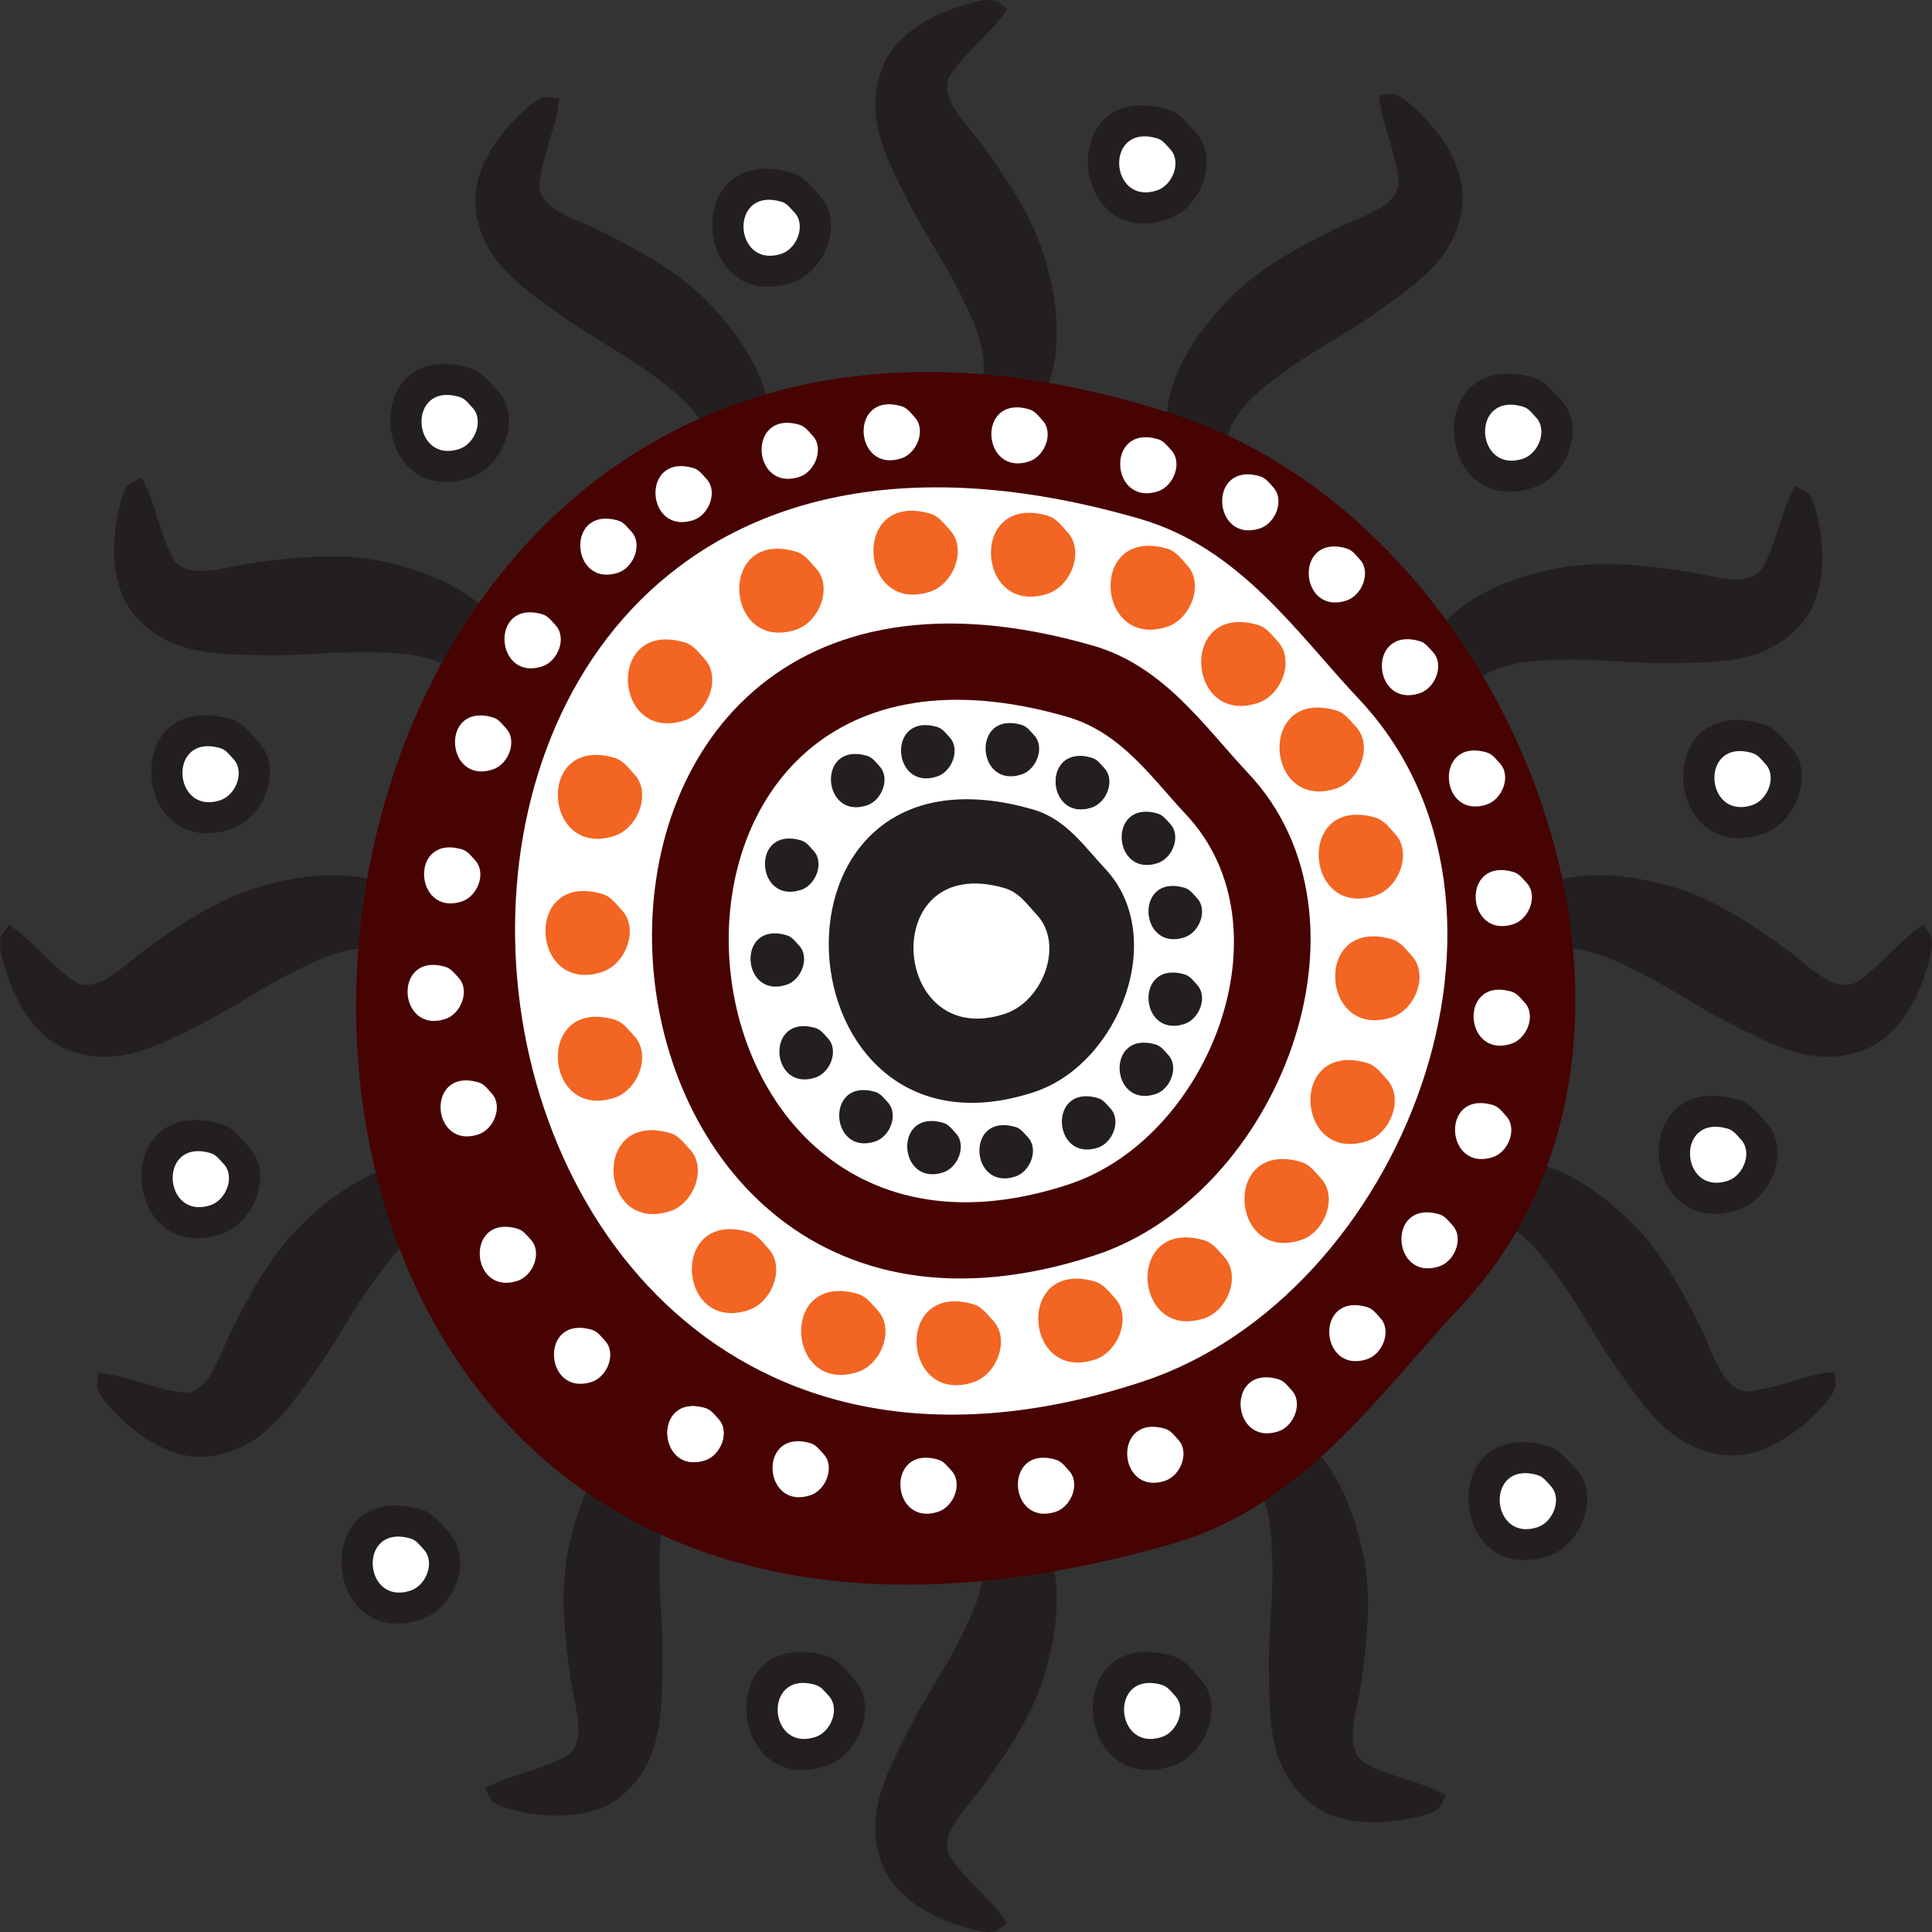
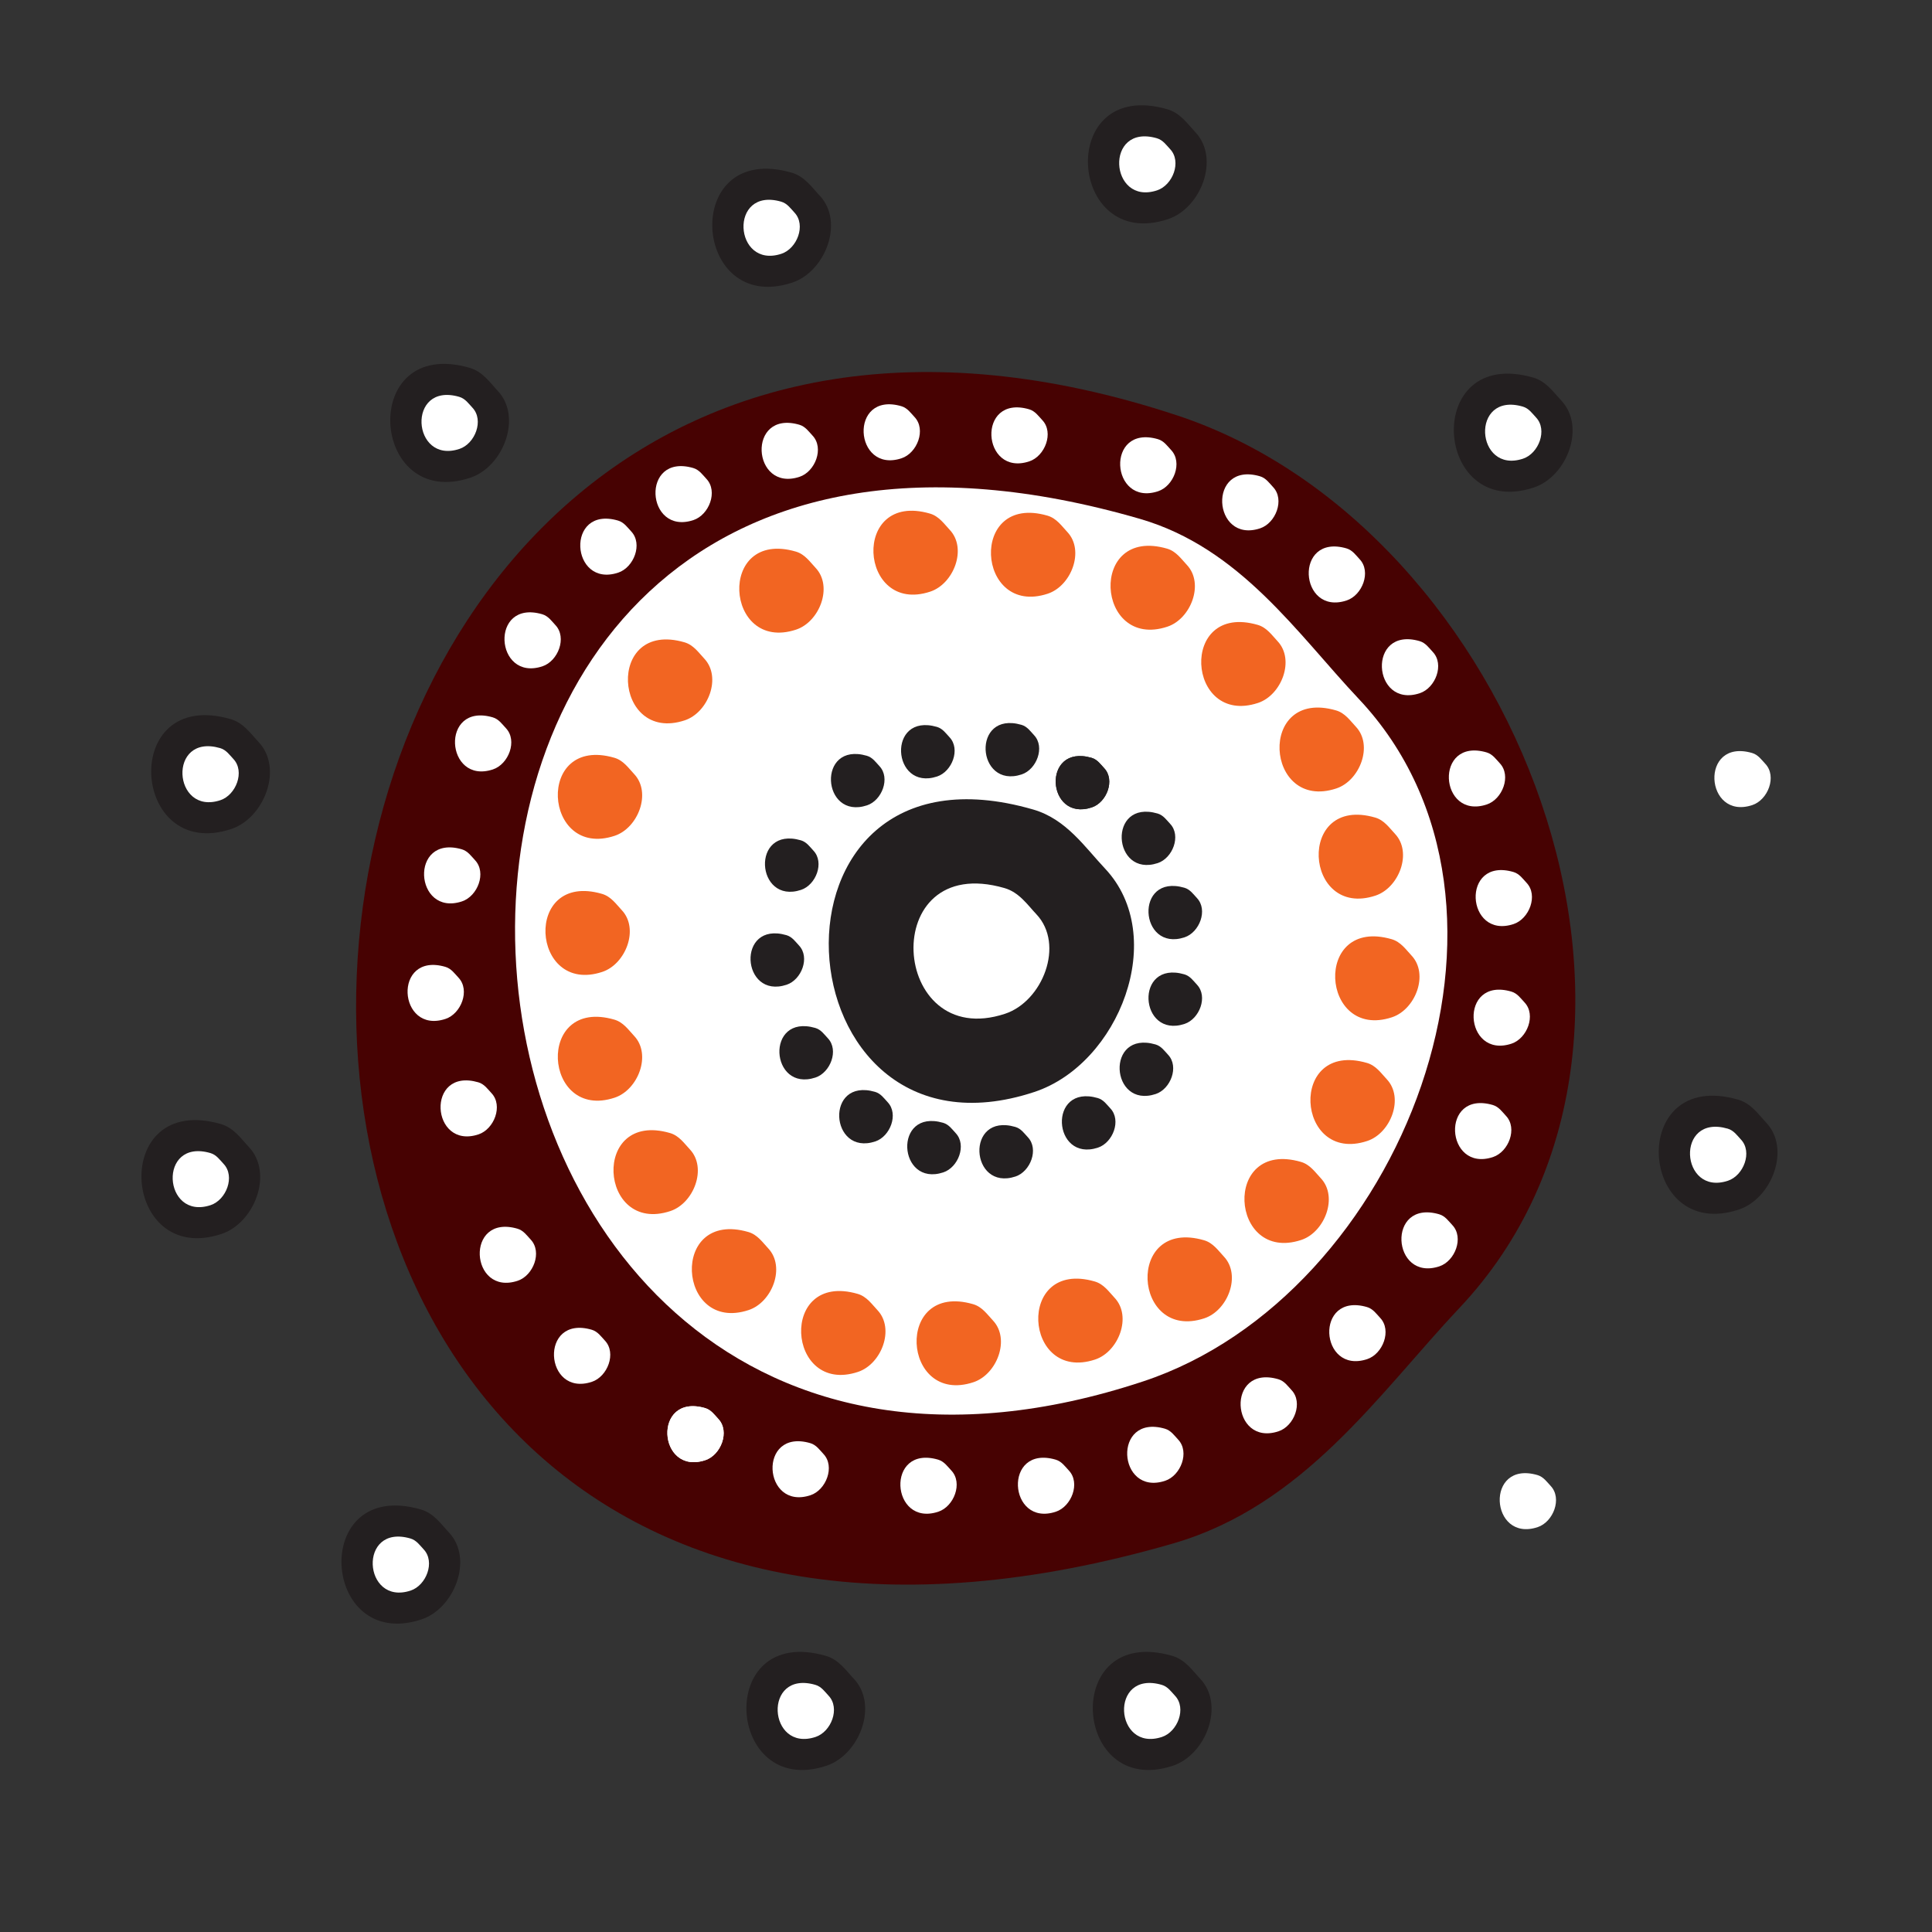
<svg xmlns="http://www.w3.org/2000/svg" height="2548.1" preserveAspectRatio="xMidYMid meet" version="1.0" viewBox="0.0 0.0 2548.1 2548.1" width="2548.1" zoomAndPan="magnify">
  <rect x="0.0" y="0.0" width="2548.1" height="2548.1" fill="#333333" stroke="none" />
  <defs>
    <clipPath id="a">
      <path d="M 0 0 L 2548.141 0 L 2548.141 2548.129 L 0 2548.129 Z M 0 0" />
    </clipPath>
  </defs>
  <g>
    <g clip-path="url(#a)" id="change1_30">
-       <path d="M 11.547 1219.621 C 19.488 1225.051 27.301 1230.5 34.348 1237.051 C 55.477 1256.711 74.762 1278.129 98.688 1294.68 C 110.188 1302.629 127.445 1298.27 138.469 1292.102 C 159.215 1280.5 176.027 1263.328 195.391 1249.539 C 241.664 1216.578 289.047 1184.84 343.648 1169.16 C 403.863 1151.852 473.438 1144.738 530.473 1175.711 C 555.496 1189.289 578.465 1209.691 592.895 1234.48 C 604.027 1253.602 607.398 1275.641 612.473 1297.18 L 600.078 1304.25 L 551.758 1272.789 C 531.199 1260.359 510.031 1251.27 485.699 1250.75 C 451.047 1250.012 417.566 1266.82 387.715 1281.469 C 346.715 1301.578 309.277 1328.41 268.453 1348.879 C 234.254 1366.031 200.27 1384.961 162.609 1391.68 C 127.391 1397.961 87.098 1390.52 59.559 1366.672 C 31.371 1342.262 13.645 1304.621 4.477 1269.07 C 1.531 1257.648 -2.133 1245.18 1.543 1233.969 Z M 668.961 2345.441 L 668.961 2385.262 C 660.926 2383.051 653.152 2380 647.523 2374.172 L 639.508 2358.621 C 648.023 2354.141 656.48 2349.77 665.57 2346.609 Z M 668.961 1567.859 L 668.961 1610.891 L 633.309 1607.469 C 609.328 1605.98 586.359 1607.73 564.551 1618.539 C 533.496 1633.93 511.613 1664.328 491.938 1691.141 C 464.918 1727.961 444.164 1769.078 417.465 1806.129 C 395.098 1837.172 373.742 1869.68 343.477 1893.078 C 315.176 1914.961 276.016 1927.02 240.562 1918.641 C 204.273 1910.059 171.137 1884.922 146.543 1857.648 C 138.641 1848.898 129.617 1839.539 127.684 1827.898 L 129.906 1810.551 C 139.461 1811.691 148.902 1812.891 158.184 1815.441 C 186.02 1823.078 213.031 1833.129 241.898 1836.719 C 255.773 1838.441 269.051 1826.578 275.965 1816.012 C 288.977 1796.121 295.926 1773.121 306.699 1751.922 C 332.449 1701.281 359.738 1651.199 400.863 1612.02 C 446.223 1568.789 504.594 1530.27 569.48 1531.289 C 597.949 1531.738 627.754 1539.191 652.023 1554.469 C 658.188 1558.352 663.75 1562.898 668.961 1567.859 Z M 668.961 838.25 L 668.961 979.551 L 667.355 979.602 L 639.332 929.199 C 626.957 908.609 612.484 890.691 591.211 878.859 C 560.922 862.012 523.469 861.238 490.23 860.25 C 444.582 858.879 398.945 865.121 353.285 864.148 C 315.039 863.34 276.148 864.199 239.711 852.551 C 205.633 841.66 173.484 816.25 160.277 782.301 C 146.754 747.551 148.664 705.988 157.16 670.27 C 159.895 658.801 162.48 646.059 170.965 637.871 L 186.516 629.852 C 190.996 638.371 195.363 646.828 198.527 655.91 C 208.027 683.172 215.074 711.121 228.5 736.922 C 234.953 749.32 252.254 753.531 264.875 753.23 C 288.645 752.66 311.523 745.328 335.09 742.18 C 391.398 734.66 448.121 728.73 503.727 740.359 C 565.051 753.191 629.891 779.398 665.855 833.422 C 666.914 835.012 667.949 836.621 668.961 838.25 Z M 668.961 168.441 L 668.961 359.469 C 664.062 354.398 659.398 349.09 655.059 343.48 C 633.176 315.172 621.113 276.02 629.492 240.559 C 635.734 214.16 650.746 189.43 668.961 168.441 Z M 1328.52 11.551 C 1323.078 19.488 1317.641 27.301 1311.078 34.352 C 1291.422 55.48 1270 74.762 1253.461 98.691 C 1245.512 110.191 1249.871 127.449 1256.031 138.469 C 1267.629 159.219 1284.801 176.02 1298.602 195.391 C 1331.551 241.672 1363.301 289.051 1378.98 343.648 C 1396.281 403.859 1403.391 473.441 1372.43 530.469 C 1358.852 555.5 1338.441 578.469 1313.66 592.898 C 1294.531 604.031 1272.5 607.398 1250.961 612.469 L 1243.879 600.078 L 1275.352 551.762 C 1287.781 531.199 1296.859 510.031 1297.379 485.699 C 1298.129 451.051 1281.32 417.57 1266.672 387.711 C 1246.559 346.711 1219.719 309.281 1199.25 268.449 C 1182.102 234.262 1163.18 200.27 1156.461 162.609 C 1150.172 127.391 1157.621 87.102 1181.461 59.559 C 1205.879 31.371 1243.52 13.648 1279.07 4.48 C 1290.488 1.531 1302.961 -2.129 1314.172 1.539 Z M 1328.52 2536.59 C 1323.078 2528.648 1317.641 2520.828 1311.078 2513.789 C 1291.422 2492.66 1270 2473.371 1253.461 2449.449 C 1245.512 2437.949 1249.871 2420.691 1256.031 2409.672 C 1267.629 2388.922 1284.801 2372.109 1298.602 2352.75 C 1331.551 2306.469 1363.301 2259.09 1378.98 2204.488 C 1396.281 2144.27 1403.391 2074.699 1372.43 2017.66 C 1358.852 1992.641 1338.441 1969.672 1313.66 1955.238 C 1294.531 1944.109 1272.5 1940.738 1250.961 1935.66 L 1243.879 1948.051 L 1275.352 1996.379 C 1287.781 2016.93 1296.859 2038.102 1297.379 2062.441 C 1298.129 2097.09 1281.32 2130.57 1266.672 2160.422 C 1246.559 2201.422 1219.719 2238.859 1199.25 2279.68 C 1182.102 2313.879 1163.18 2347.871 1156.461 2385.531 C 1150.172 2420.738 1157.621 2461.031 1181.461 2488.57 C 1205.879 2516.77 1243.52 2534.488 1279.07 2543.66 C 1290.488 2546.602 1302.961 2550.262 1314.172 2546.602 Z M 668.961 359.469 L 668.961 168.441 C 675.781 160.578 683.055 153.238 690.484 146.539 C 699.242 138.641 708.598 129.621 720.238 127.691 L 737.586 129.91 C 736.445 139.461 735.242 148.898 732.695 158.191 C 725.051 186.02 715.004 213.031 711.422 241.898 C 709.699 255.77 721.559 269.051 732.129 275.969 C 752.02 288.98 775.02 295.922 796.215 306.699 C 846.855 332.449 896.93 359.738 936.121 400.871 C 979.348 446.219 1017.871 504.59 1016.852 569.48 C 1016.398 597.949 1008.949 627.75 993.668 652.02 C 981.875 670.75 963.91 683.941 947.168 698.41 L 935.152 690.711 L 940.664 633.301 C 942.16 609.328 940.406 586.359 929.602 564.551 C 914.211 533.5 883.809 511.609 856.996 491.941 C 820.18 464.922 779.059 444.172 742.008 417.461 C 716.727 399.25 690.477 381.699 668.961 359.469 Z M 668.961 979.551 L 668.961 838.25 C 683.039 860.969 692.5 887.809 693.594 914.551 C 694.508 936.648 687.195 957.711 681.621 979.121 Z M 668.961 1610.891 L 668.961 1567.859 C 679.57 1577.961 688.703 1589.738 698.414 1600.961 L 690.707 1612.988 Z M 668.961 2385.262 L 668.961 2345.441 C 695.141 2336.512 721.844 2329.5 746.582 2316.629 C 758.98 2310.18 763.188 2292.879 762.891 2280.25 C 762.32 2256.488 754.992 2233.609 751.844 2210.039 C 744.32 2153.73 738.383 2097.012 750.02 2041.41 C 762.852 1980.078 789.062 1915.238 843.078 1879.281 C 866.781 1863.5 895.547 1852.719 924.203 1851.531 C 946.312 1850.629 967.371 1857.941 988.785 1863.512 L 989.258 1877.77 L 938.855 1905.801 C 918.266 1918.172 900.344 1932.648 888.516 1953.922 C 871.672 1984.211 870.898 2021.66 869.906 2054.898 C 868.543 2100.551 874.777 2146.191 873.809 2191.852 C 872.996 2230.09 873.855 2268.98 862.207 2305.422 C 851.312 2339.5 825.91 2371.648 791.961 2384.859 C 757.207 2398.379 715.648 2396.469 679.934 2387.969 C 676.34 2387.121 672.621 2386.281 668.961 2385.262 Z M 1879.328 1566.02 L 1879.328 1607.422 L 1859.23 1609.262 L 1851.578 1597.211 C 1860.77 1586.68 1869.449 1575.66 1879.328 1566.02 Z M 1879.328 855.988 L 1879.328 988.441 L 1871.121 988.129 C 1865.648 966.691 1858.43 945.602 1859.441 923.5 C 1860.512 900.109 1867.98 876.672 1879.328 855.988 Z M 1879.328 155.852 L 1879.328 362.969 C 1859.219 381.82 1835.871 397.41 1813.281 413.52 C 1776.121 440.059 1734.898 460.629 1697.961 487.48 C 1671.059 507.039 1640.559 528.781 1625.031 559.77 C 1614.141 581.531 1612.281 604.488 1613.672 628.48 L 1618.922 685.898 L 1606.871 693.551 C 1590.191 679 1572.281 665.73 1560.578 646.961 C 1545.398 622.621 1538.09 592.781 1537.77 564.309 C 1537.039 499.422 1575.82 441.219 1619.238 396.059 C 1658.621 355.102 1708.82 328.039 1759.57 302.52 C 1780.809 291.84 1803.852 284.988 1823.801 272.07 C 1834.398 265.199 1846.32 251.98 1844.66 238.102 C 1841.199 209.219 1831.27 182.16 1823.762 154.289 C 1821.25 145 1820.09 135.551 1818.988 125.988 L 1836.352 123.84 C 1847.98 125.828 1857.289 134.898 1866.02 142.84 C 1870.531 146.949 1875 151.289 1879.328 155.852 Z M 1879.328 2355.059 C 1852.66 2345.73 1825.391 2338.578 1800.191 2325.328 C 1787.809 2318.82 1783.68 2301.5 1784.039 2288.879 C 1784.711 2265.121 1792.141 2242.262 1795.398 2218.711 C 1803.172 2162.441 1809.359 2105.75 1797.98 2050.09 C 1785.422 1988.711 1759.5 1923.75 1705.641 1887.539 C 1682.02 1871.66 1653.289 1860.75 1624.641 1859.441 C 1602.539 1858.43 1581.449 1865.648 1560.012 1871.129 L 1559.48 1885.391 L 1609.738 1913.641 C 1630.281 1926.102 1648.141 1940.66 1659.871 1961.988 C 1676.578 1992.352 1677.18 2029.809 1678.031 2063.051 C 1679.191 2108.699 1672.75 2154.309 1673.512 2199.98 C 1674.148 2238.219 1673.129 2277.109 1684.609 2313.602 C 1695.352 2347.719 1720.609 2379.988 1754.5 2393.352 C 1789.191 2407.031 1830.762 2405.301 1866.512 2396.961 C 1870.711 2395.988 1875.078 2395.02 1879.328 2393.789 Z M 2536.578 1219.621 C 2528.648 1225.051 2520.828 1230.5 2513.789 1237.051 C 2492.66 1256.711 2473.371 1278.129 2449.449 1294.68 C 2437.949 1302.629 2420.691 1298.27 2409.672 1292.102 C 2388.922 1280.5 2372.109 1263.328 2352.75 1249.539 C 2306.469 1216.578 2259.09 1184.84 2204.488 1169.16 C 2144.27 1151.852 2074.699 1144.738 2017.66 1175.711 C 1992.641 1189.289 1969.672 1209.691 1955.238 1234.48 C 1944.109 1253.602 1940.738 1275.641 1935.66 1297.18 L 1948.051 1304.25 L 1996.379 1272.789 C 2016.93 1260.359 2038.109 1251.27 2062.441 1250.75 C 2097.09 1250.012 2130.57 1266.82 2160.422 1281.469 C 2201.422 1301.578 2238.859 1328.41 2279.68 1348.879 C 2313.879 1366.031 2347.859 1384.961 2385.531 1391.68 C 2420.75 1397.961 2461.031 1390.52 2488.57 1366.672 C 2516.762 1342.262 2534.488 1304.621 2543.66 1269.07 C 2546.602 1257.648 2550.27 1245.18 2546.59 1233.969 Z M 1879.328 362.969 L 1879.328 155.852 C 1901.031 178.699 1919.57 206.852 1926.59 237.129 C 1934.809 272.621 1922.57 311.719 1900.57 339.93 C 1894.102 348.219 1886.941 355.82 1879.328 362.969 Z M 1879.328 988.441 L 1879.328 855.988 C 1881.879 851.34 1884.629 846.828 1887.539 842.5 C 1923.75 788.641 1988.711 762.719 2050.09 750.16 C 2105.75 738.77 2162.441 744.961 2218.711 752.738 C 2242.27 755.988 2265.121 763.422 2288.879 764.102 C 2301.5 764.449 2318.82 760.328 2325.328 747.949 C 2338.871 722.211 2346.039 694.301 2355.66 667.078 C 2358.871 658.012 2363.281 649.57 2367.789 641.07 L 2383.309 649.148 C 2391.75 657.391 2394.281 670.141 2396.961 681.629 C 2405.301 717.379 2407.031 758.949 2393.352 793.641 C 2379.988 827.531 2347.719 852.789 2313.602 863.531 C 2277.109 875.012 2238.219 873.988 2199.98 874.621 C 2154.309 875.391 2108.699 868.949 2063.051 870.109 C 2029.809 870.949 1992.352 871.559 1961.98 888.27 C 1940.66 900 1926.109 917.859 1913.641 938.391 L 1885.391 988.66 Z M 1879.328 1607.422 L 1879.328 1566.02 C 1885.09 1560.391 1891.262 1555.23 1898.18 1550.922 C 1922.512 1535.738 1952.352 1528.43 1980.82 1528.102 C 2045.719 1527.371 2103.91 1566.16 2149.07 1609.578 C 2190.031 1648.961 2217.09 1699.16 2242.609 1749.91 C 2253.289 1771.16 2260.141 1794.18 2273.059 1814.141 C 2279.93 1824.738 2293.148 1836.66 2307.031 1835 C 2335.922 1831.551 2362.98 1821.621 2390.84 1814.102 C 2400.141 1811.59 2409.59 1810.43 2419.141 1809.328 L 2421.289 1826.699 C 2419.301 1838.32 2410.238 1847.641 2402.289 1856.359 C 2377.59 1883.512 2344.328 1908.52 2308 1916.93 C 2272.512 1925.148 2233.41 1912.91 2205.211 1890.91 C 2175.039 1867.371 2153.828 1834.762 2131.609 1803.629 C 2105.07 1766.461 2084.5 1725.238 2057.648 1688.301 C 2038.102 1661.41 2016.352 1630.898 1985.359 1615.379 C 1963.609 1604.469 1940.641 1602.621 1916.66 1604 Z M 1907.07 2367.789 C 1898.57 2363.281 1890.129 2358.871 1881.051 2355.672 L 1879.328 2355.059 L 1879.328 2393.789 C 1886.711 2391.641 1893.762 2388.672 1898.98 2383.309 L 1907.07 2367.789" fill="#231f20" fill-rule="evenodd" />
-     </g>
+       </g>
    <g id="change2_1">
      <path d="M 1924.75 1725.172 C 1819.238 1837.059 1720.5 1985.449 1547.281 2035.641 C 33.422 2474.512 187.816 96.59 1552.75 547.949 C 1999.43 695.672 2261.5 1368.059 1924.75 1725.172" fill="#470202" fill-rule="evenodd" />
    </g>
    <g id="change1_1">
      <path d="M 656.434 515.441 C 646.16 504.539 636.539 490.09 619.672 485.199 C 472.207 442.449 487.246 674.078 620.199 630.109 C 663.711 615.719 689.238 550.219 656.434 515.441" fill="#231f20" fill-rule="evenodd" />
    </g>
    <g id="change1_2">
      <path d="M 1081.129 258.051 C 1070.852 247.16 1061.23 232.699 1044.359 227.809 C 896.898 185.07 911.938 416.691 1044.891 372.719 C 1088.398 358.34 1113.93 292.84 1081.129 258.051" fill="#231f20" fill-rule="evenodd" />
    </g>
    <g id="change1_3">
      <path d="M 1576.59 174.398 C 1566.32 163.5 1556.699 149.051 1539.828 144.16 C 1392.371 101.41 1407.41 333.039 1540.359 289.07 C 1583.871 274.68 1609.398 209.191 1576.59 174.398" fill="#231f20" fill-rule="evenodd" />
    </g>
    <g id="change3_1">
      <path d="M 1543.262 196.68 C 1538.391 191.52 1533.828 184.672 1525.828 182.352 C 1455.922 162.078 1463.051 271.898 1526.078 251.051 C 1546.711 244.23 1558.809 213.18 1543.262 196.68" fill="#fff" fill-rule="evenodd" />
    </g>
    <g id="change1_4">
      <path d="M 2059.191 528.309 C 2048.922 517.41 2039.301 502.961 2022.43 498.07 C 1874.969 455.32 1890 686.949 2022.961 642.98 C 2066.461 628.59 2092 563.102 2059.191 528.309" fill="#231f20" fill-rule="evenodd" />
    </g>
    <g id="change1_5">
-       <path d="M 2361.621 985.172 C 2351.34 974.27 2341.73 959.82 2324.852 954.93 C 2177.391 912.18 2192.441 1143.809 2325.391 1099.84 C 2368.898 1085.449 2394.43 1019.961 2361.621 985.172" fill="#231f20" fill-rule="evenodd" />
-     </g>
+       </g>
    <g id="change1_6">
      <path d="M 2329.449 1480.641 C 2319.172 1469.738 2309.559 1455.289 2292.68 1450.398 C 2145.219 1407.648 2160.262 1639.27 2293.219 1595.309 C 2336.719 1580.922 2362.25 1515.43 2329.449 1480.641" fill="#231f20" fill-rule="evenodd" />
    </g>
    <g id="change1_7">
-       <path d="M 2078.5 1937.5 C 2068.219 1926.609 2058.602 1912.148 2041.73 1907.262 C 1894.27 1864.512 1909.309 2096.141 2042.262 2052.172 C 2085.77 2037.781 2111.301 1972.281 2078.5 1937.5" fill="#231f20" fill-rule="evenodd" />
-     </g>
+       </g>
    <g id="change1_8">
      <path d="M 1583.031 2214.191 C 1572.75 2203.301 1563.129 2188.84 1546.262 2183.949 C 1398.801 2141.199 1413.84 2372.828 1546.801 2328.859 C 1590.301 2314.469 1615.828 2248.98 1583.031 2214.191" fill="#231f20" fill-rule="evenodd" />
    </g>
    <g id="change1_9">
      <path d="M 1126.172 2214.191 C 1115.891 2203.301 1106.27 2188.84 1089.398 2183.949 C 941.941 2141.199 956.98 2372.828 1089.93 2328.859 C 1133.441 2314.469 1158.969 2248.98 1126.172 2214.191" fill="#231f20" fill-rule="evenodd" />
    </g>
    <g id="change1_10">
      <path d="M 592.09 2021.148 C 581.812 2010.262 572.195 1995.801 555.324 1990.91 C 407.863 1948.16 422.902 2179.789 555.855 2135.82 C 599.363 2121.43 624.891 2055.941 592.09 2021.148" fill="#231f20" fill-rule="evenodd" />
    </g>
    <g id="change1_11">
      <path d="M 328.27 1512.809 C 317.992 1501.91 308.371 1487.461 291.5 1482.57 C 144.039 1439.82 159.078 1671.449 292.035 1627.48 C 335.539 1613.09 361.07 1547.602 328.27 1512.809" fill="#231f20" fill-rule="evenodd" />
    </g>
    <g id="change1_12">
      <path d="M 341.137 978.738 C 330.859 967.84 321.242 953.391 304.371 948.488 C 156.91 905.75 171.949 1137.371 304.902 1093.41 C 348.414 1079.02 373.941 1013.52 341.137 978.738" fill="#231f20" fill-rule="evenodd" />
    </g>
    <g id="change3_2">
      <path d="M 1792.02 921.719 C 1711.34 836.172 1635.828 722.691 1503.371 684.301 C 345.699 348.699 463.766 2167.129 1507.551 1821.961 C 1849.129 1709 2049.539 1194.809 1792.02 921.719" fill="#fff" fill-rule="evenodd" />
    </g>
    <g id="change2_2">
-       <path d="M 1645.898 1019.398 C 1588.91 958.969 1535.57 878.82 1442.02 851.699 C 624.301 614.648 707.695 1899.078 1444.961 1655.281 C 1686.238 1575.488 1827.801 1212.301 1645.898 1019.398" fill="#470202" fill-rule="evenodd" />
-     </g>
+       </g>
    <g id="change3_3">
      <path d="M 1564.07 1074.102 C 1520.352 1027.738 1479.43 966.25 1407.648 945.449 C 780.32 763.578 844.301 1748.98 1409.922 1561.941 C 1595.02 1500.719 1703.621 1222.09 1564.07 1074.102" fill="#fff" fill-rule="evenodd" />
    </g>
    <g id="change1_13">
      <path d="M 1457.34 1145.449 C 1430.93 1117.441 1406.211 1080.281 1362.84 1067.719 C 983.816 957.84 1022.469 1553.199 1364.211 1440.191 C 1476.039 1403.199 1541.66 1234.859 1457.34 1145.449" fill="#231f20" fill-rule="evenodd" />
    </g>
    <g id="change3_4">
      <path d="M 1366.941 1205.879 C 1355.191 1193.422 1344.18 1176.879 1324.879 1171.289 C 1156.191 1122.379 1173.391 1387.359 1325.488 1337.07 C 1375.262 1320.609 1404.469 1245.68 1366.941 1205.879" fill="#fff" fill-rule="evenodd" />
    </g>
    <g id="change1_14">
      <path d="M 1159.871 1010.43 C 1155.238 1005.512 1150.898 998.988 1143.281 996.781 C 1076.75 977.488 1083.539 1082 1143.52 1062.16 C 1163.148 1055.672 1174.672 1026.121 1159.871 1010.43" fill="#231f20" fill-rule="evenodd" />
    </g>
    <g id="change1_15">
      <path d="M 1252.328 972.352 C 1247.699 967.441 1243.359 960.922 1235.75 958.711 C 1169.211 939.422 1176 1043.93 1235.988 1024.09 C 1255.621 1017.602 1267.141 988.051 1252.328 972.352" fill="#231f20" fill-rule="evenodd" />
    </g>
    <g id="change1_16">
      <path d="M 1363.828 969.641 C 1359.199 964.719 1354.859 958.191 1347.25 955.988 C 1280.711 936.699 1287.5 1041.211 1347.488 1021.371 C 1367.121 1014.879 1378.629 985.328 1363.828 969.641" fill="#231f20" fill-rule="evenodd" />
    </g>
    <g id="change1_17">
      <path d="M 1456.301 1013.148 C 1451.66 1008.23 1447.32 1001.711 1439.711 999.5 C 1373.172 980.211 1379.961 1084.719 1439.949 1064.879 C 1459.578 1058.391 1471.102 1028.84 1456.301 1013.148" fill="#231f20" fill-rule="evenodd" />
    </g>
    <g id="change1_18">
      <path d="M 1456.301 1013.148 C 1451.66 1008.23 1447.32 1001.711 1439.711 999.5 C 1373.172 980.211 1379.961 1084.719 1439.949 1064.879 C 1459.578 1058.391 1471.102 1028.84 1456.301 1013.148" fill="#231f20" fill-rule="evenodd" />
    </g>
    <g id="change4_1">
      <path d="M 1252.621 698.84 C 1245.32 691.109 1238.488 680.84 1226.5 677.359 C 1121.75 647 1132.441 811.531 1226.879 780.301 C 1257.781 770.078 1275.922 723.551 1252.621 698.84" fill="#f26522" fill-rule="evenodd" />
    </g>
    <g id="change4_2">
      <path d="M 1407.621 701.57 C 1400.328 693.828 1393.488 683.559 1381.512 680.09 C 1276.77 649.719 1287.449 814.25 1381.891 783.02 C 1412.789 772.801 1430.93 726.27 1407.621 701.57" fill="#f26522" fill-rule="evenodd" />
    </g>
    <g id="change4_3">
      <path d="M 1565.359 745.078 C 1558.059 737.34 1551.219 727.07 1539.238 723.602 C 1434.5 693.23 1445.18 857.762 1539.621 826.531 C 1570.52 816.309 1588.66 769.789 1565.359 745.078" fill="#f26522" fill-rule="evenodd" />
    </g>
    <g id="change4_4">
      <path d="M 1684.941 845.641 C 1677.641 837.898 1670.809 827.629 1658.828 824.16 C 1554.078 793.789 1564.762 958.32 1659.199 927.09 C 1690.109 916.871 1708.238 870.352 1684.941 845.641" fill="#f26522" fill-rule="evenodd" />
    </g>
    <g id="change4_5">
      <path d="M 1788.219 958.43 C 1780.922 950.691 1774.09 940.422 1762.102 936.949 C 1657.359 906.578 1668.039 1071.109 1762.48 1039.879 C 1793.379 1029.66 1811.52 983.141 1788.219 958.43" fill="#f26522" fill-rule="evenodd" />
    </g>
    <g id="change4_6">
      <path d="M 1839.852 1099.75 C 1832.551 1092.012 1825.73 1081.75 1813.738 1078.27 C 1709 1047.91 1719.68 1212.441 1814.121 1181.211 C 1845.02 1170.988 1863.16 1124.461 1839.852 1099.75" fill="#f26522" fill-rule="evenodd" />
    </g>
    <g id="change4_7">
      <path d="M 1828.98 1423.371 C 1821.68 1415.629 1814.852 1405.359 1802.859 1401.891 C 1698.121 1371.531 1708.801 1536.059 1803.238 1504.828 C 1834.148 1494.609 1852.281 1448.078 1828.98 1423.371" fill="#f26522" fill-rule="evenodd" />
    </g>
    <g id="change4_8">
      <path d="M 1861.609 1260.199 C 1854.309 1252.461 1847.48 1242.199 1835.5 1238.719 C 1730.75 1208.359 1741.43 1372.891 1835.879 1341.66 C 1866.781 1331.441 1884.91 1284.91 1861.609 1260.199" fill="#f26522" fill-rule="evenodd" />
    </g>
    <g id="change4_9">
      <path d="M 1741.961 1553.898 C 1734.66 1546.172 1727.828 1535.898 1715.84 1532.422 C 1611.09 1502.059 1621.781 1666.59 1716.219 1635.359 C 1747.121 1625.141 1765.262 1578.621 1741.961 1553.898" fill="#f26522" fill-rule="evenodd" />
    </g>
    <g id="change4_10">
      <path d="M 1614.141 1657.25 C 1606.84 1649.512 1600.012 1639.238 1588.02 1635.762 C 1483.281 1605.398 1493.961 1769.93 1588.398 1738.699 C 1619.309 1728.48 1637.441 1681.961 1614.141 1657.25" fill="#f26522" fill-rule="evenodd" />
    </g>
    <g id="change4_11">
      <path d="M 1470.012 1711.641 C 1462.711 1703.898 1455.879 1693.629 1443.891 1690.148 C 1339.148 1659.789 1349.828 1824.32 1444.27 1793.09 C 1475.18 1782.871 1493.309 1736.34 1470.012 1711.641" fill="#f26522" fill-rule="evenodd" />
    </g>
    <g id="change4_12">
      <path d="M 1309.559 1741.551 C 1302.262 1733.809 1295.422 1723.539 1283.441 1720.07 C 1178.699 1689.711 1189.379 1854.238 1283.82 1823.012 C 1314.73 1812.789 1332.859 1766.262 1309.559 1741.551" fill="#f26522" fill-rule="evenodd" />
    </g>
    <g id="change4_13">
      <path d="M 1157.27 1727.949 C 1149.969 1720.211 1143.141 1709.941 1131.148 1706.469 C 1026.41 1676.109 1037.09 1840.641 1131.531 1809.41 C 1162.441 1799.191 1180.57 1752.66 1157.27 1727.949" fill="#f26522" fill-rule="evenodd" />
    </g>
    <g id="change4_14">
      <path d="M 1013.141 1646.371 C 1005.84 1638.629 999.004 1628.359 987.02 1624.891 C 882.273 1594.531 892.957 1759.051 987.395 1727.82 C 1018.301 1717.602 1036.441 1671.078 1013.141 1646.371" fill="#f26522" fill-rule="evenodd" />
    </g>
    <g id="change4_15">
      <path d="M 909.797 1515.828 C 902.496 1508.09 895.664 1497.828 883.68 1494.352 C 778.934 1463.988 789.617 1628.52 884.055 1597.289 C 914.961 1587.07 933.098 1540.551 909.797 1515.828" fill="#f26522" fill-rule="evenodd" />
    </g>
    <g id="change4_16">
      <path d="M 836.371 1366.262 C 829.07 1358.52 822.238 1348.25 810.254 1344.781 C 705.508 1314.422 716.191 1478.949 810.633 1447.719 C 841.539 1437.5 859.672 1390.969 836.371 1366.262" fill="#f26522" fill-rule="evenodd" />
    </g>
    <g id="change4_17">
      <path d="M 820.051 1200.379 C 812.754 1192.629 805.922 1182.371 793.934 1178.898 C 689.191 1148.531 699.875 1313.059 794.316 1281.828 C 825.223 1271.609 843.352 1225.078 820.051 1200.379" fill="#f26522" fill-rule="evenodd" />
    </g>
    <g id="change4_18">
      <path d="M 836.371 1020.891 C 829.07 1013.148 822.238 1002.879 810.254 999.41 C 705.508 969.039 716.191 1133.57 810.633 1102.34 C 841.539 1092.121 859.672 1045.602 836.371 1020.891" fill="#f26522" fill-rule="evenodd" />
    </g>
    <g id="change4_19">
      <path d="M 928.832 868.602 C 921.535 860.859 914.699 850.59 902.715 847.121 C 797.973 816.75 808.652 981.281 903.094 950.051 C 934 939.828 952.133 893.309 928.832 868.602" fill="#f26522" fill-rule="evenodd" />
    </g>
    <g id="change4_20">
      <path d="M 1075.68 748.941 C 1068.379 741.199 1061.551 730.93 1049.57 727.461 C 944.824 697.102 955.508 861.621 1049.949 830.398 C 1080.852 820.172 1098.98 773.648 1075.68 748.941" fill="#f26522" fill-rule="evenodd" />
    </g>
    <g id="change1_19">
      <path d="M 1543.32 1086.57 C 1538.691 1081.66 1534.34 1075.129 1526.73 1072.93 C 1460.199 1053.641 1466.98 1158.148 1526.969 1138.309 C 1546.602 1131.82 1558.121 1102.27 1543.32 1086.57" fill="#231f20" fill-rule="evenodd" />
    </g>
    <g id="change1_20">
      <path d="M 1578.672 1184.469 C 1574.039 1179.559 1569.691 1173.031 1562.078 1170.828 C 1495.551 1151.539 1502.34 1256.051 1562.328 1236.211 C 1581.949 1229.719 1593.469 1200.172 1578.672 1184.469" fill="#231f20" fill-rule="evenodd" />
    </g>
    <g id="change1_21">
      <path d="M 1578.672 1298.691 C 1574.039 1293.781 1569.691 1287.25 1562.078 1285.051 C 1495.551 1265.762 1502.34 1370.262 1562.328 1350.422 C 1581.949 1343.941 1593.469 1314.379 1578.672 1298.691" fill="#231f20" fill-rule="evenodd" />
    </g>
    <g id="change1_22">
      <path d="M 1540.602 1391.148 C 1535.961 1386.23 1531.621 1379.719 1524.012 1377.512 C 1457.48 1358.219 1464.262 1462.73 1524.25 1442.891 C 1543.879 1436.398 1555.398 1406.852 1540.602 1391.148" fill="#231f20" fill-rule="evenodd" />
    </g>
    <g id="change1_23">
      <path d="M 1464.449 1461.859 C 1459.82 1456.949 1455.48 1450.422 1447.871 1448.211 C 1381.328 1428.93 1388.121 1533.43 1448.109 1513.59 C 1467.738 1507.109 1479.25 1477.551 1464.449 1461.859" fill="#231f20" fill-rule="evenodd" />
    </g>
    <g id="change1_24">
      <path d="M 1355.672 1499.93 C 1351.039 1495.02 1346.699 1488.488 1339.09 1486.289 C 1272.551 1467 1279.34 1571.512 1339.328 1551.672 C 1358.961 1545.18 1370.48 1515.621 1355.672 1499.93" fill="#231f20" fill-rule="evenodd" />
    </g>
    <g id="change1_25">
      <path d="M 1260.488 1494.5 C 1255.859 1489.578 1251.52 1483.051 1243.898 1480.852 C 1177.371 1461.559 1184.16 1566.07 1244.141 1546.23 C 1263.781 1539.738 1275.289 1510.191 1260.488 1494.5" fill="#231f20" fill-rule="evenodd" />
    </g>
    <g id="change1_26">
      <path d="M 1170.75 1453.699 C 1166.109 1448.781 1161.77 1442.262 1154.16 1440.059 C 1087.629 1420.77 1094.422 1525.281 1154.398 1505.441 C 1174.031 1498.941 1185.551 1469.398 1170.75 1453.699" fill="#231f20" fill-rule="evenodd" />
    </g>
    <g id="change1_27">
      <path d="M 1091.891 1369.398 C 1087.25 1364.48 1082.91 1357.961 1075.301 1355.75 C 1008.762 1336.469 1015.551 1440.969 1075.539 1421.141 C 1095.172 1414.641 1106.691 1385.09 1091.891 1369.398" fill="#231f20" fill-rule="evenodd" />
    </g>
    <g id="change1_28">
      <path d="M 1053.809 1247.02 C 1049.18 1242.109 1044.84 1235.578 1037.23 1233.371 C 970.691 1214.09 977.477 1318.59 1037.469 1298.762 C 1057.102 1292.27 1068.609 1262.719 1053.809 1247.02" fill="#231f20" fill-rule="evenodd" />
    </g>
    <g id="change1_29">
      <path d="M 1072.852 1121.93 C 1068.211 1117.012 1063.871 1110.488 1056.262 1108.281 C 989.73 1088.988 996.512 1193.5 1056.5 1173.66 C 1076.129 1167.172 1087.648 1137.621 1072.852 1121.93" fill="#231f20" fill-rule="evenodd" />
    </g>
    <g id="change3_5">
      <path d="M 2025.859 550.59 C 2020.988 545.43 2016.43 538.57 2008.43 536.262 C 1938.52 515.988 1945.648 625.801 2008.68 604.961 C 2029.309 598.141 2041.41 567.078 2025.859 550.59" fill="#fff" fill-rule="evenodd" />
    </g>
    <g id="change3_6">
      <path d="M 2328.289 1007.449 C 2323.422 1002.289 2318.859 995.441 2310.859 993.121 C 2240.949 972.852 2248.078 1082.66 2311.109 1061.82 C 2331.738 1055 2343.852 1023.941 2328.289 1007.449" fill="#fff" fill-rule="evenodd" />
    </g>
    <g id="change3_7">
      <path d="M 2296.121 1502.922 C 2291.238 1497.75 2286.691 1490.898 2278.68 1488.578 C 2208.781 1468.32 2215.91 1578.129 2278.941 1557.289 C 2299.57 1550.461 2311.672 1519.41 2296.121 1502.922" fill="#fff" fill-rule="evenodd" />
    </g>
    <g id="change3_8">
      <path d="M 2045.172 1959.789 C 2040.301 1954.621 2035.73 1947.762 2027.738 1945.449 C 1957.82 1925.18 1964.949 2034.988 2027.988 2014.148 C 2048.621 2007.328 2060.719 1976.27 2045.172 1959.789" fill="#fff" fill-rule="evenodd" />
    </g>
    <g id="change3_9">
      <path d="M 1549.699 2236.48 C 1544.82 2231.309 1540.262 2224.461 1532.262 2222.141 C 1462.352 2201.871 1469.48 2311.68 1532.52 2290.84 C 1553.141 2284.02 1565.25 2252.961 1549.699 2236.48" fill="#fff" fill-rule="evenodd" />
    </g>
    <g id="change3_10">
      <path d="M 1092.84 2236.48 C 1087.969 2231.309 1083.398 2224.461 1075.41 2222.141 C 1005.488 2201.871 1012.621 2311.68 1075.66 2290.84 C 1096.289 2284.02 1108.391 2252.961 1092.84 2236.48" fill="#fff" fill-rule="evenodd" />
    </g>
    <g id="change3_11">
      <path d="M 558.758 2043.441 C 553.883 2038.27 549.324 2031.422 541.324 2029.102 C 471.414 2008.828 478.547 2118.641 541.578 2097.801 C 562.207 2090.98 574.312 2059.922 558.758 2043.441" fill="#fff" fill-rule="evenodd" />
    </g>
    <g id="change3_12">
      <path d="M 294.938 1535.09 C 290.066 1529.93 285.504 1523.078 277.508 1520.762 C 207.594 1500.488 214.723 1610.301 277.758 1589.461 C 298.387 1582.641 310.488 1551.59 294.938 1535.09" fill="#fff" fill-rule="evenodd" />
    </g>
    <g id="change3_13">
      <path d="M 307.805 1001.02 C 302.934 995.852 298.371 989 290.375 986.68 C 220.461 966.422 227.594 1076.23 290.629 1055.391 C 311.254 1048.559 323.359 1017.512 307.805 1001.02" fill="#fff" fill-rule="evenodd" />
    </g>
    <g id="change3_14">
      <path d="M 623.105 537.719 C 618.234 532.559 613.672 525.699 605.676 523.391 C 535.762 503.121 542.891 612.93 605.926 592.09 C 626.555 585.27 638.656 554.211 623.105 537.719" fill="#fff" fill-rule="evenodd" />
    </g>
    <g id="change3_15">
      <path d="M 832.508 700.898 C 827.633 695.73 823.074 688.879 815.074 686.559 C 745.164 666.289 752.293 776.109 815.324 755.27 C 835.957 748.441 848.059 717.391 832.508 700.898" fill="#fff" fill-rule="evenodd" />
    </g>
    <g id="change3_16">
      <path d="M 931.703 631.59 C 926.836 626.43 922.273 619.57 914.277 617.262 C 844.363 596.988 851.492 706.801 914.527 685.961 C 935.156 679.141 947.262 648.09 931.703 631.59" fill="#fff" fill-rule="evenodd" />
    </g>
    <g id="change3_17">
      <path d="M 1071.672 574.52 C 1066.801 569.352 1062.238 562.5 1054.25 560.18 C 984.332 539.91 991.465 649.73 1054.5 628.879 C 1075.129 622.059 1087.23 591.012 1071.672 574.52" fill="#fff" fill-rule="evenodd" />
    </g>
    <g id="change3_18">
      <path d="M 1206.211 550.059 C 1201.34 544.891 1196.781 538.039 1188.781 535.719 C 1118.859 515.449 1126 625.27 1189.031 604.422 C 1209.66 597.602 1221.762 566.551 1206.211 550.059" fill="#fff" fill-rule="evenodd" />
    </g>
    <g id="change3_19">
      <path d="M 1374.711 554.141 C 1369.84 548.969 1365.281 542.121 1357.281 539.801 C 1287.371 519.531 1294.5 629.352 1357.531 608.5 C 1378.16 601.68 1390.27 570.629 1374.711 554.141" fill="#fff" fill-rule="evenodd" />
    </g>
    <g id="change3_20">
      <path d="M 1679.109 642.469 C 1674.238 637.301 1669.68 630.449 1661.68 628.129 C 1591.77 607.859 1598.898 717.68 1661.93 696.828 C 1682.559 690.012 1694.66 658.961 1679.109 642.469" fill="#fff" fill-rule="evenodd" />
    </g>
    <g id="change3_21">
      <path d="M 1793.262 737.59 C 1788.391 732.422 1783.828 725.57 1775.828 723.25 C 1705.91 702.98 1713.051 812.801 1776.078 791.949 C 1796.711 785.129 1808.809 754.078 1793.262 737.59" fill="#fff" fill-rule="evenodd" />
    </g>
    <g id="change3_22">
      <path d="M 1889.738 859.891 C 1884.871 854.73 1880.309 847.871 1872.309 845.559 C 1802.398 825.289 1809.531 935.102 1872.559 914.262 C 1893.191 907.441 1905.301 876.379 1889.738 859.891" fill="#fff" fill-rule="evenodd" />
    </g>
    <g id="change3_23">
      <path d="M 1978.07 1006.648 C 1973.199 1001.488 1968.641 994.641 1960.641 992.32 C 1890.73 972.051 1897.859 1081.871 1960.891 1061.02 C 1981.52 1054.199 1993.629 1023.148 1978.07 1006.648" fill="#fff" fill-rule="evenodd" />
    </g>
    <g id="change3_24">
      <path d="M 2013.43 1164.391 C 2008.551 1159.219 2003.988 1152.359 1996 1150.051 C 1926.078 1129.781 1933.211 1239.59 1996.25 1218.75 C 2016.879 1211.93 2028.98 1180.879 2013.43 1164.391" fill="#fff" fill-rule="evenodd" />
    </g>
    <g id="change3_25">
      <path d="M 2010.711 1322.109 C 2005.84 1316.949 2001.27 1310.09 1993.281 1307.781 C 1923.359 1287.512 1930.488 1397.328 1993.531 1376.48 C 2014.16 1369.66 2026.262 1338.609 2010.711 1322.109" fill="#fff" fill-rule="evenodd" />
    </g>
    <g id="change3_26">
      <path d="M 1986.23 1471.691 C 1981.359 1466.52 1976.801 1459.672 1968.801 1457.352 C 1898.879 1437.078 1906.02 1546.891 1969.051 1526.051 C 1989.68 1519.23 2001.781 1488.172 1986.23 1471.691" fill="#fff" fill-rule="evenodd" />
    </g>
    <g id="change3_27">
      <path d="M 1915.531 1615.82 C 1910.648 1610.648 1906.09 1603.801 1898.09 1601.48 C 1828.18 1581.211 1835.309 1691.031 1898.352 1670.18 C 1918.969 1663.359 1931.078 1632.309 1915.531 1615.82" fill="#fff" fill-rule="evenodd" />
    </g>
    <g id="change3_28">
      <path d="M 1820.34 1738.191 C 1815.469 1733.031 1810.91 1726.18 1802.91 1723.859 C 1733 1703.59 1740.129 1813.398 1803.16 1792.559 C 1823.789 1785.738 1835.891 1754.691 1820.34 1738.191" fill="#fff" fill-rule="evenodd" />
    </g>
    <g id="change3_29">
      <path d="M 1703.398 1833.379 C 1698.531 1828.211 1693.969 1821.359 1685.969 1819.039 C 1616.059 1798.77 1623.191 1908.578 1686.219 1887.738 C 1706.852 1880.922 1718.961 1849.871 1703.398 1833.379" fill="#fff" fill-rule="evenodd" />
    </g>
    <g id="change3_30">
      <path d="M 1553.84 1898.641 C 1548.961 1893.48 1544.398 1886.629 1536.398 1884.309 C 1466.488 1864.039 1473.621 1973.852 1536.66 1953.012 C 1557.281 1946.191 1569.391 1915.141 1553.84 1898.641" fill="#fff" fill-rule="evenodd" />
    </g>
    <g id="change3_31">
      <path d="M 1409.699 1939.43 C 1404.828 1934.27 1400.27 1927.422 1392.27 1925.102 C 1322.359 1904.828 1329.488 2014.648 1392.52 1993.801 C 1413.148 1986.98 1425.262 1955.93 1409.699 1939.43" fill="#fff" fill-rule="evenodd" />
    </g>
    <g id="change3_32">
      <path d="M 1254.691 1939.43 C 1249.82 1934.27 1245.262 1927.422 1237.262 1925.102 C 1167.352 1904.828 1174.48 2014.648 1237.512 1993.801 C 1258.141 1986.98 1270.25 1955.93 1254.691 1939.43" fill="#fff" fill-rule="evenodd" />
    </g>
    <g id="change3_33">
      <path d="M 1086.078 1917.68 C 1081.211 1912.512 1076.648 1905.66 1068.648 1903.34 C 998.742 1883.07 1005.871 1992.891 1068.91 1972.051 C 1089.531 1965.219 1101.641 1934.172 1086.078 1917.68" fill="#fff" fill-rule="evenodd" />
    </g>
    <g id="change3_34">
      <path d="M 947.391 1871.449 C 942.52 1866.281 937.961 1859.43 929.961 1857.109 C 860.047 1836.84 867.176 1946.66 930.211 1925.809 C 950.84 1919 962.941 1887.941 947.391 1871.449" fill="#fff" fill-rule="evenodd" />
    </g>
    <g id="change3_35">
      <path d="M 947.391 1871.449 C 942.52 1866.281 937.961 1859.43 929.961 1857.109 C 860.047 1836.84 867.176 1946.66 930.211 1925.809 C 950.84 1919 962.941 1887.941 947.391 1871.449" fill="#fff" fill-rule="evenodd" />
    </g>
    <g id="change3_36">
      <path d="M 1544.578 593.551 C 1539.711 588.379 1535.141 581.52 1527.148 579.211 C 1457.23 558.941 1464.359 668.75 1527.398 647.91 C 1548.031 641.09 1560.129 610.039 1544.578 593.551" fill="#fff" fill-rule="evenodd" />
    </g>
    <g id="change3_37">
      <path d="M 1047.789 280.34 C 1042.922 275.172 1038.359 268.32 1030.359 266 C 960.449 245.73 967.578 355.551 1030.609 334.699 C 1051.238 327.879 1063.34 296.828 1047.789 280.34" fill="#fff" fill-rule="evenodd" />
    </g>
    <g id="change3_38">
      <path d="M 797.816 1768.109 C 792.945 1762.941 788.387 1756.09 780.391 1753.77 C 710.477 1733.5 717.605 1843.32 780.641 1822.469 C 801.27 1815.648 813.371 1784.602 797.816 1768.109" fill="#fff" fill-rule="evenodd" />
    </g>
    <g id="change3_39">
      <path d="M 699.918 1634.852 C 695.047 1629.691 690.484 1622.84 682.484 1620.52 C 612.574 1600.25 619.703 1710.059 682.738 1689.219 C 703.367 1682.398 715.469 1651.34 699.918 1634.852" fill="#fff" fill-rule="evenodd" />
    </g>
    <g id="change3_40">
      <path d="M 648.246 1441.77 C 643.375 1436.602 638.816 1429.75 630.816 1427.43 C 560.902 1407.172 568.035 1516.98 631.066 1496.141 C 651.699 1489.309 663.801 1458.262 648.246 1441.77" fill="#fff" fill-rule="evenodd" />
    </g>
    <g id="change3_41">
      <path d="M 604.734 1289.48 C 599.863 1284.309 595.305 1277.461 587.305 1275.141 C 517.391 1254.879 524.523 1364.691 587.559 1343.84 C 608.184 1337.031 620.289 1305.969 604.734 1289.48" fill="#fff" fill-rule="evenodd" />
    </g>
    <g id="change3_42">
      <path d="M 626.492 1134.469 C 621.621 1129.301 617.062 1122.449 609.062 1120.129 C 539.148 1099.859 546.277 1209.68 609.312 1188.84 C 629.941 1182.02 642.047 1150.961 626.492 1134.469" fill="#fff" fill-rule="evenodd" />
    </g>
    <g id="change3_43">
      <path d="M 732.551 824.449 C 727.684 819.281 723.117 812.43 715.121 810.109 C 645.211 789.84 652.34 899.66 715.375 878.809 C 736.004 872 748.105 840.941 732.551 824.449" fill="#fff" fill-rule="evenodd" />
    </g>
    <g id="change3_44">
      <path d="M 667.281 960.422 C 662.414 955.262 657.852 948.398 649.855 946.09 C 579.941 925.82 587.07 1035.629 650.105 1014.789 C 670.734 1007.969 682.84 976.922 667.281 960.422" fill="#fff" fill-rule="evenodd" />
    </g>
  </g>
</svg>